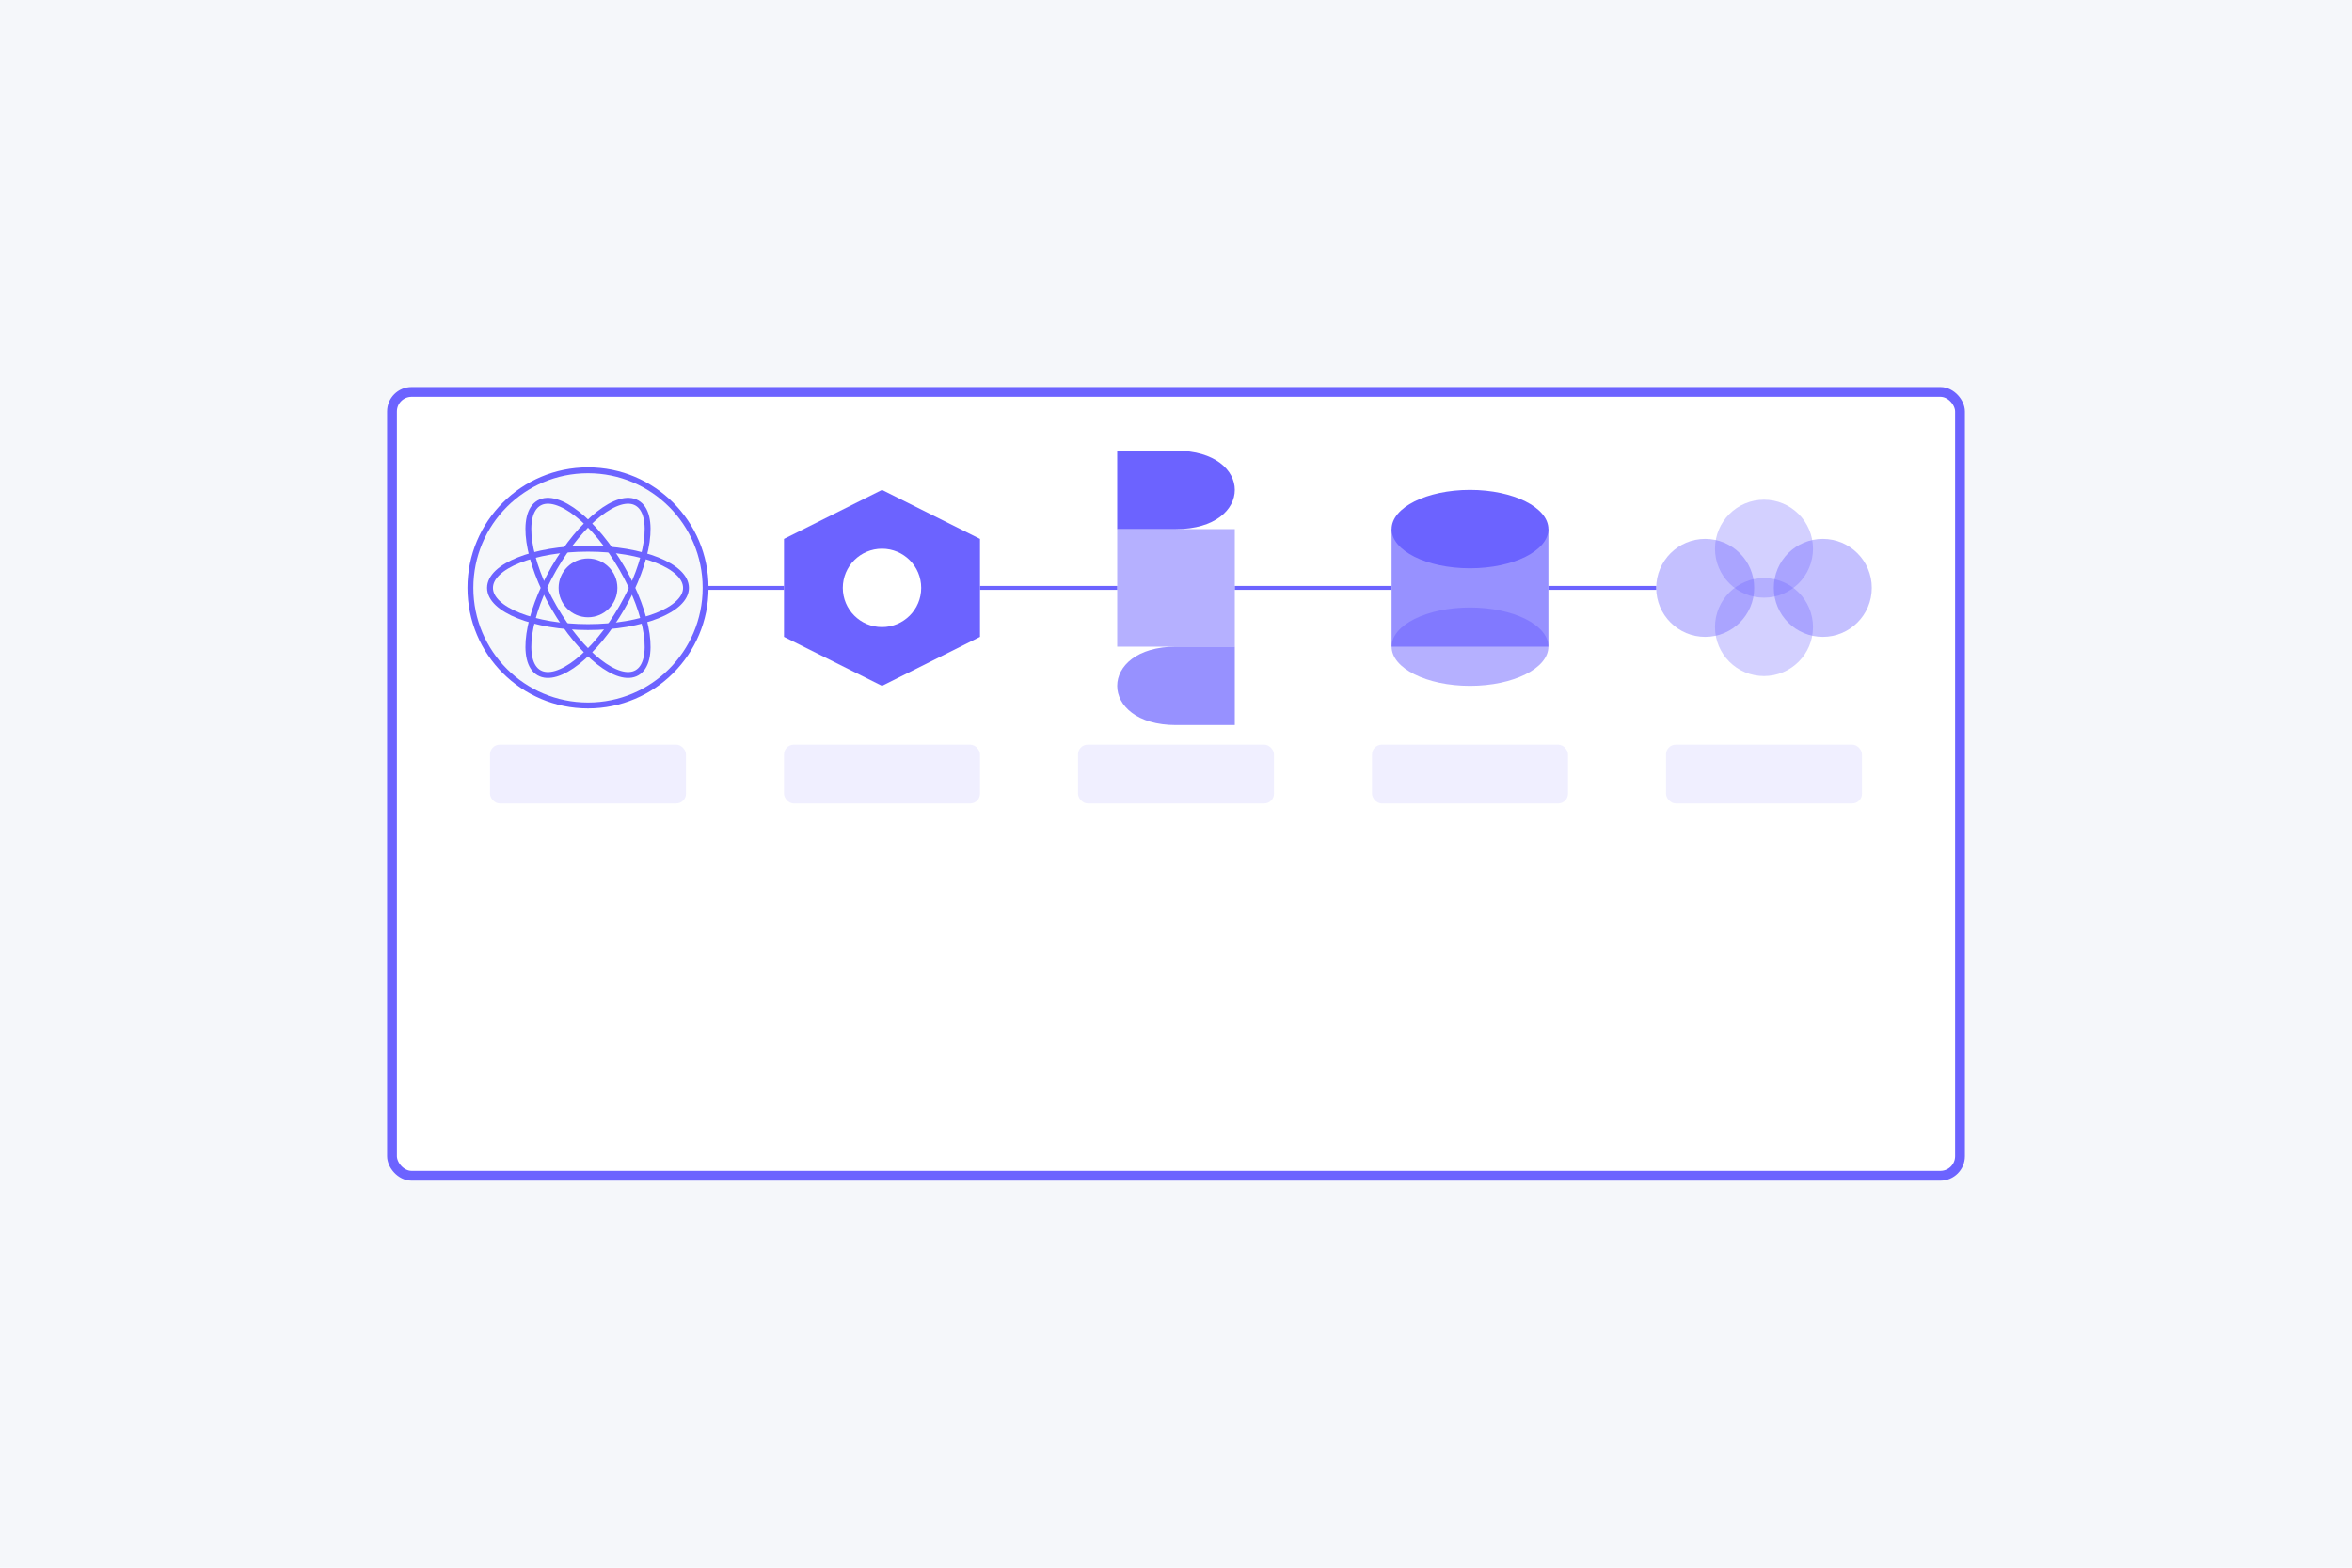
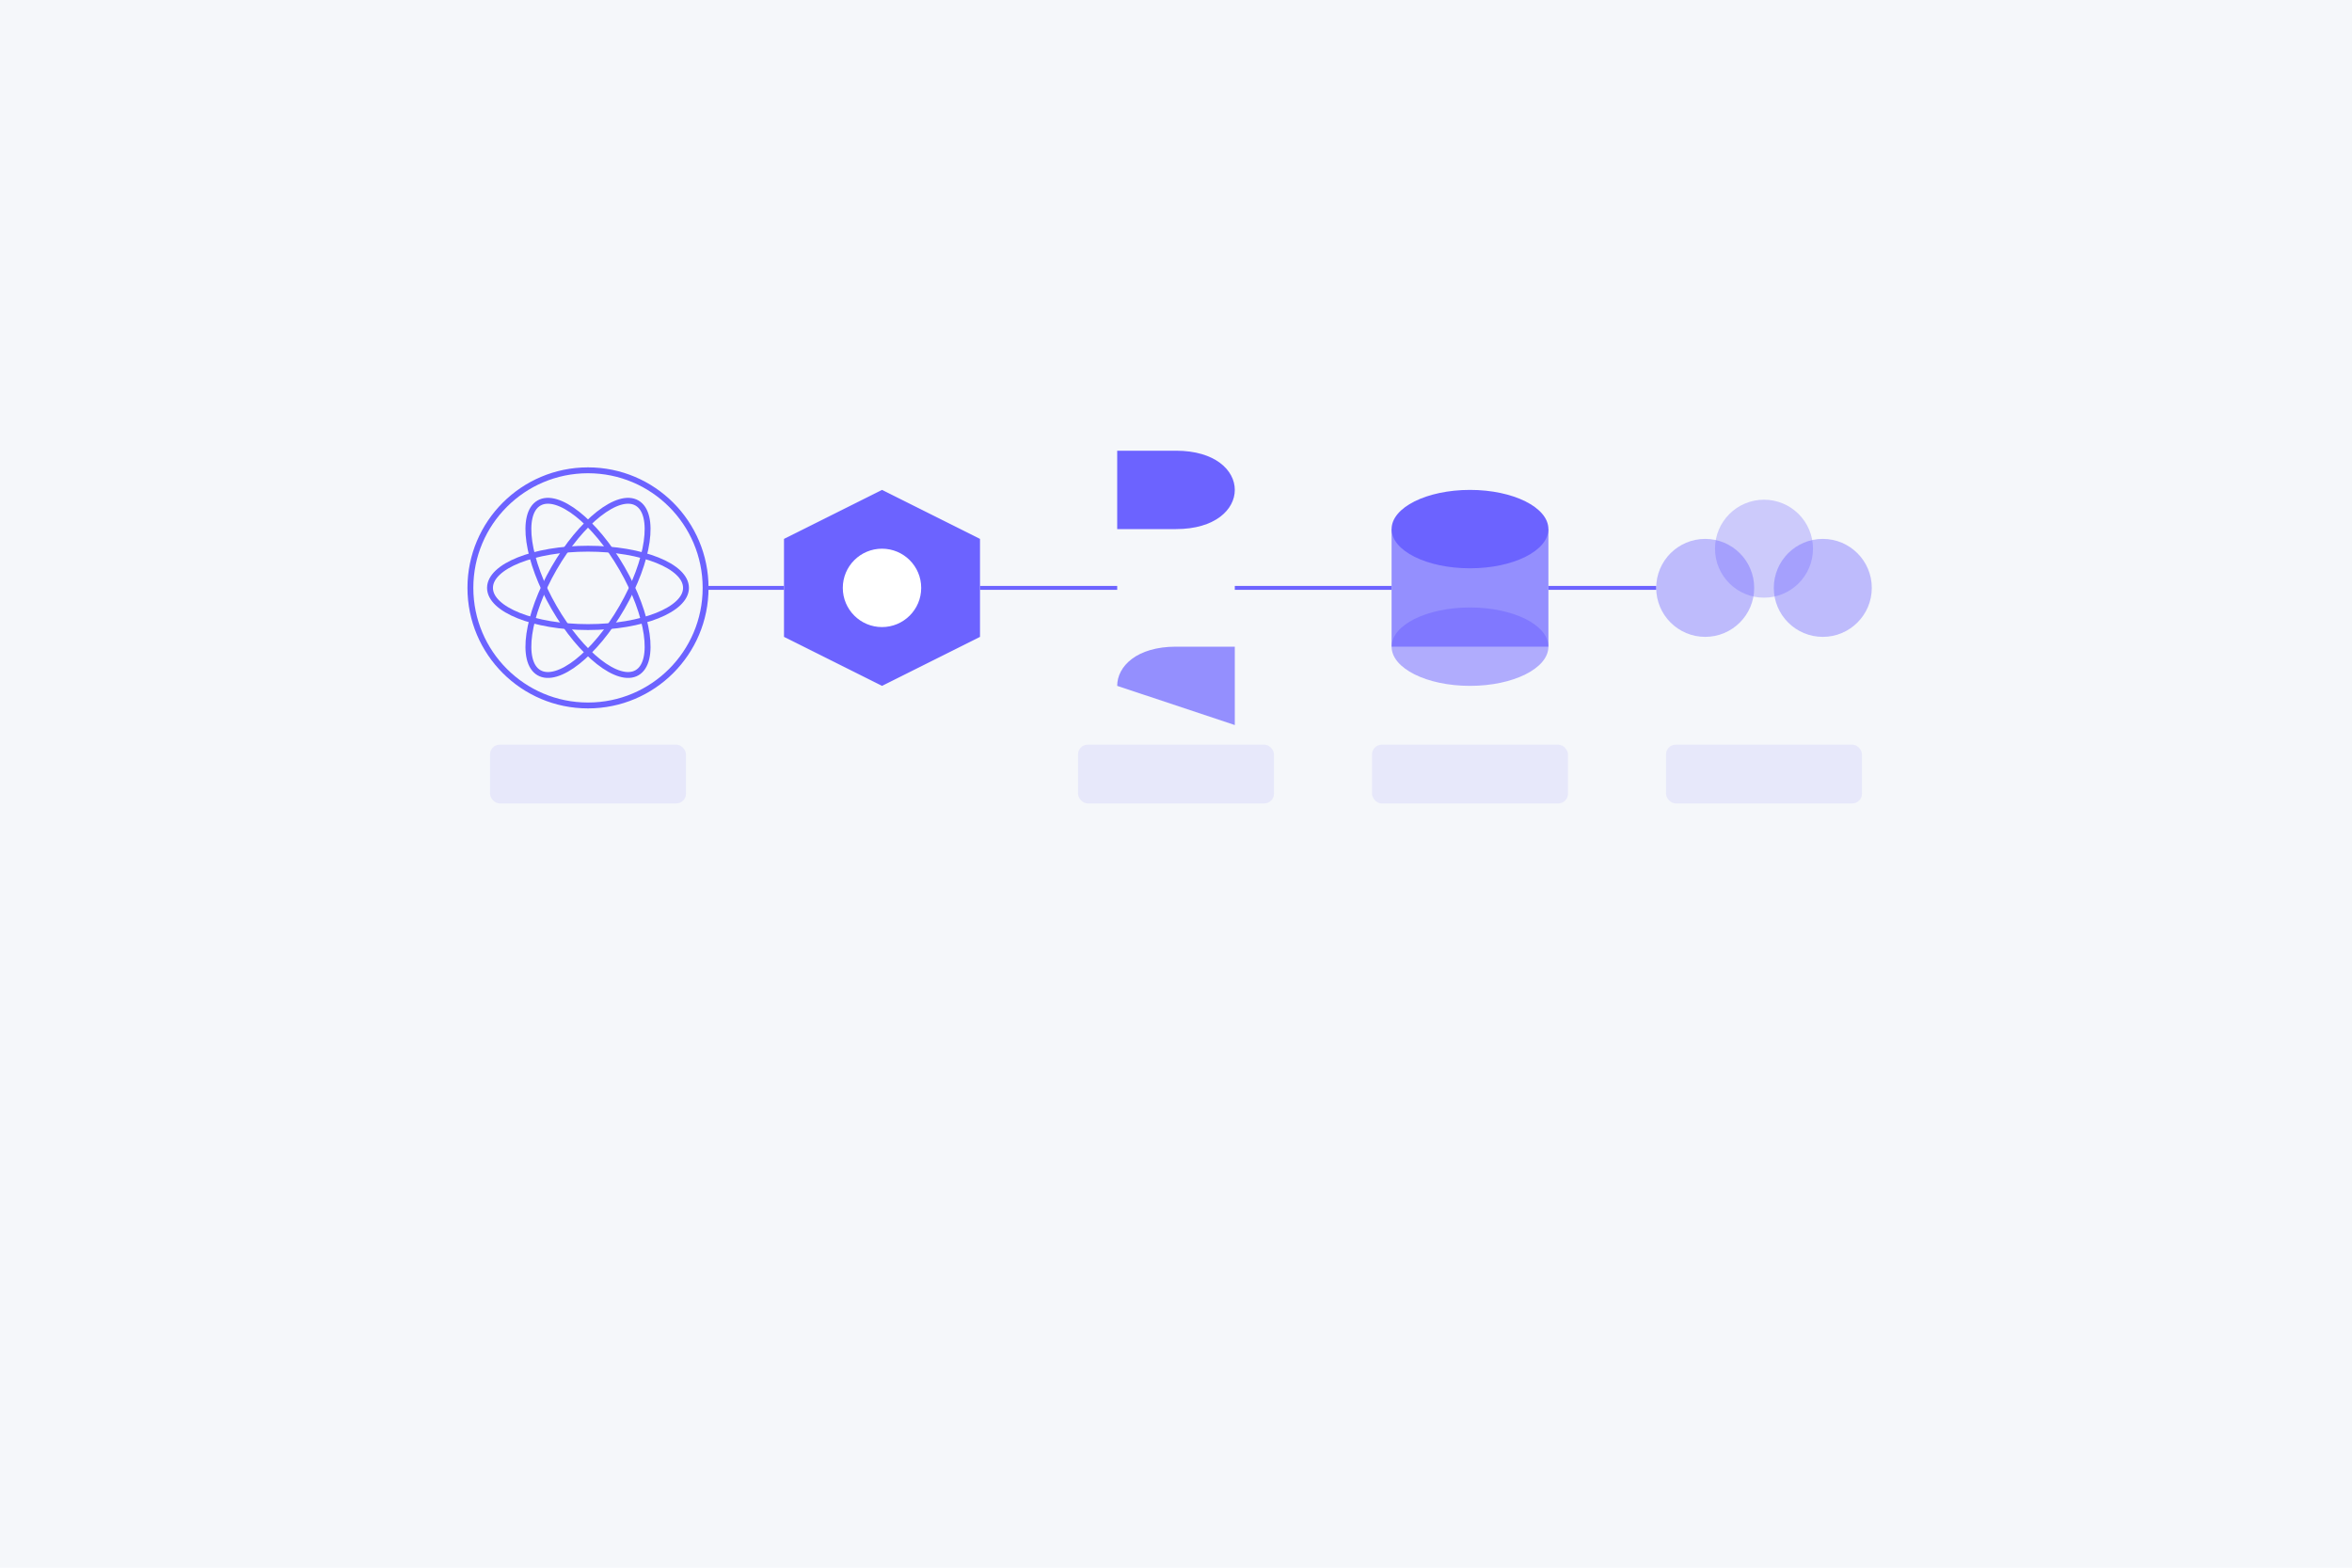
<svg xmlns="http://www.w3.org/2000/svg" id="Layer_1" data-name="Layer 1" viewBox="0 0 1200 800">
  <rect width="1200" height="800" fill="#f5f7fa" />
-   <rect x="200" y="200" width="800" height="400" rx="10" fill="#fff" stroke="#6c63ff" stroke-width="5" />
  <circle cx="300" cy="300" r="60" fill="#f5f7fa" stroke="#6c63ff" stroke-width="3" />
-   <circle cx="300" cy="300" r="15" fill="#6c63ff" />
  <ellipse cx="300" cy="300" rx="50" ry="20" fill="none" stroke="#6c63ff" stroke-width="3" transform="rotate(60,300,300)" />
  <ellipse cx="300" cy="300" rx="50" ry="20" fill="none" stroke="#6c63ff" stroke-width="3" transform="rotate(0,300,300)" />
  <ellipse cx="300" cy="300" rx="50" ry="20" fill="none" stroke="#6c63ff" stroke-width="3" transform="rotate(120,300,300)" />
  <path d="M450,250 L500,275 L500,325 L450,350 L400,325 L400,275 Z" fill="#6c63ff" />
  <circle cx="450" cy="300" r="20" fill="#fff" />
  <path d="M600,270 C620,270 630,260 630,250 C630,240 620,230 600,230 L570,230 L570,270 Z" fill="#6c63ff" />
-   <path d="M600,330 C580,330 570,340 570,350 C570,360 580,370 600,370 L630,370 L630,330 Z" fill="#6c63ff" opacity="0.7" />
-   <rect x="570" y="270" width="60" height="60" fill="#6c63ff" opacity="0.5" />
+   <path d="M600,330 C580,330 570,340 570,350 L630,370 L630,330 Z" fill="#6c63ff" opacity="0.7" />
  <ellipse cx="750" cy="270" rx="40" ry="20" fill="#6c63ff" />
  <rect x="710" y="270" width="80" height="60" fill="#6c63ff" opacity="0.7" />
  <ellipse cx="750" cy="330" rx="40" ry="20" fill="#6c63ff" opacity="0.5" />
  <circle cx="900" cy="280" r="25" fill="#6c63ff" opacity="0.3" />
  <circle cx="870" cy="300" r="25" fill="#6c63ff" opacity="0.4" />
  <circle cx="930" cy="300" r="25" fill="#6c63ff" opacity="0.4" />
-   <circle cx="900" cy="320" r="25" fill="#6c63ff" opacity="0.3" />
  <line x1="360" y1="300" x2="400" y2="300" stroke="#6c63ff" stroke-width="2" />
  <line x1="500" y1="300" x2="570" y2="300" stroke="#6c63ff" stroke-width="2" />
  <line x1="630" y1="300" x2="710" y2="300" stroke="#6c63ff" stroke-width="2" />
  <line x1="790" y1="300" x2="845" y2="300" stroke="#6c63ff" stroke-width="2" />
  <rect x="250" y="380" width="100" height="30" rx="5" fill="#6c63ff" opacity="0.1" />
-   <rect x="400" y="380" width="100" height="30" rx="5" fill="#6c63ff" opacity="0.1" />
  <rect x="550" y="380" width="100" height="30" rx="5" fill="#6c63ff" opacity="0.1" />
  <rect x="700" y="380" width="100" height="30" rx="5" fill="#6c63ff" opacity="0.1" />
  <rect x="850" y="380" width="100" height="30" rx="5" fill="#6c63ff" opacity="0.1" />
</svg>